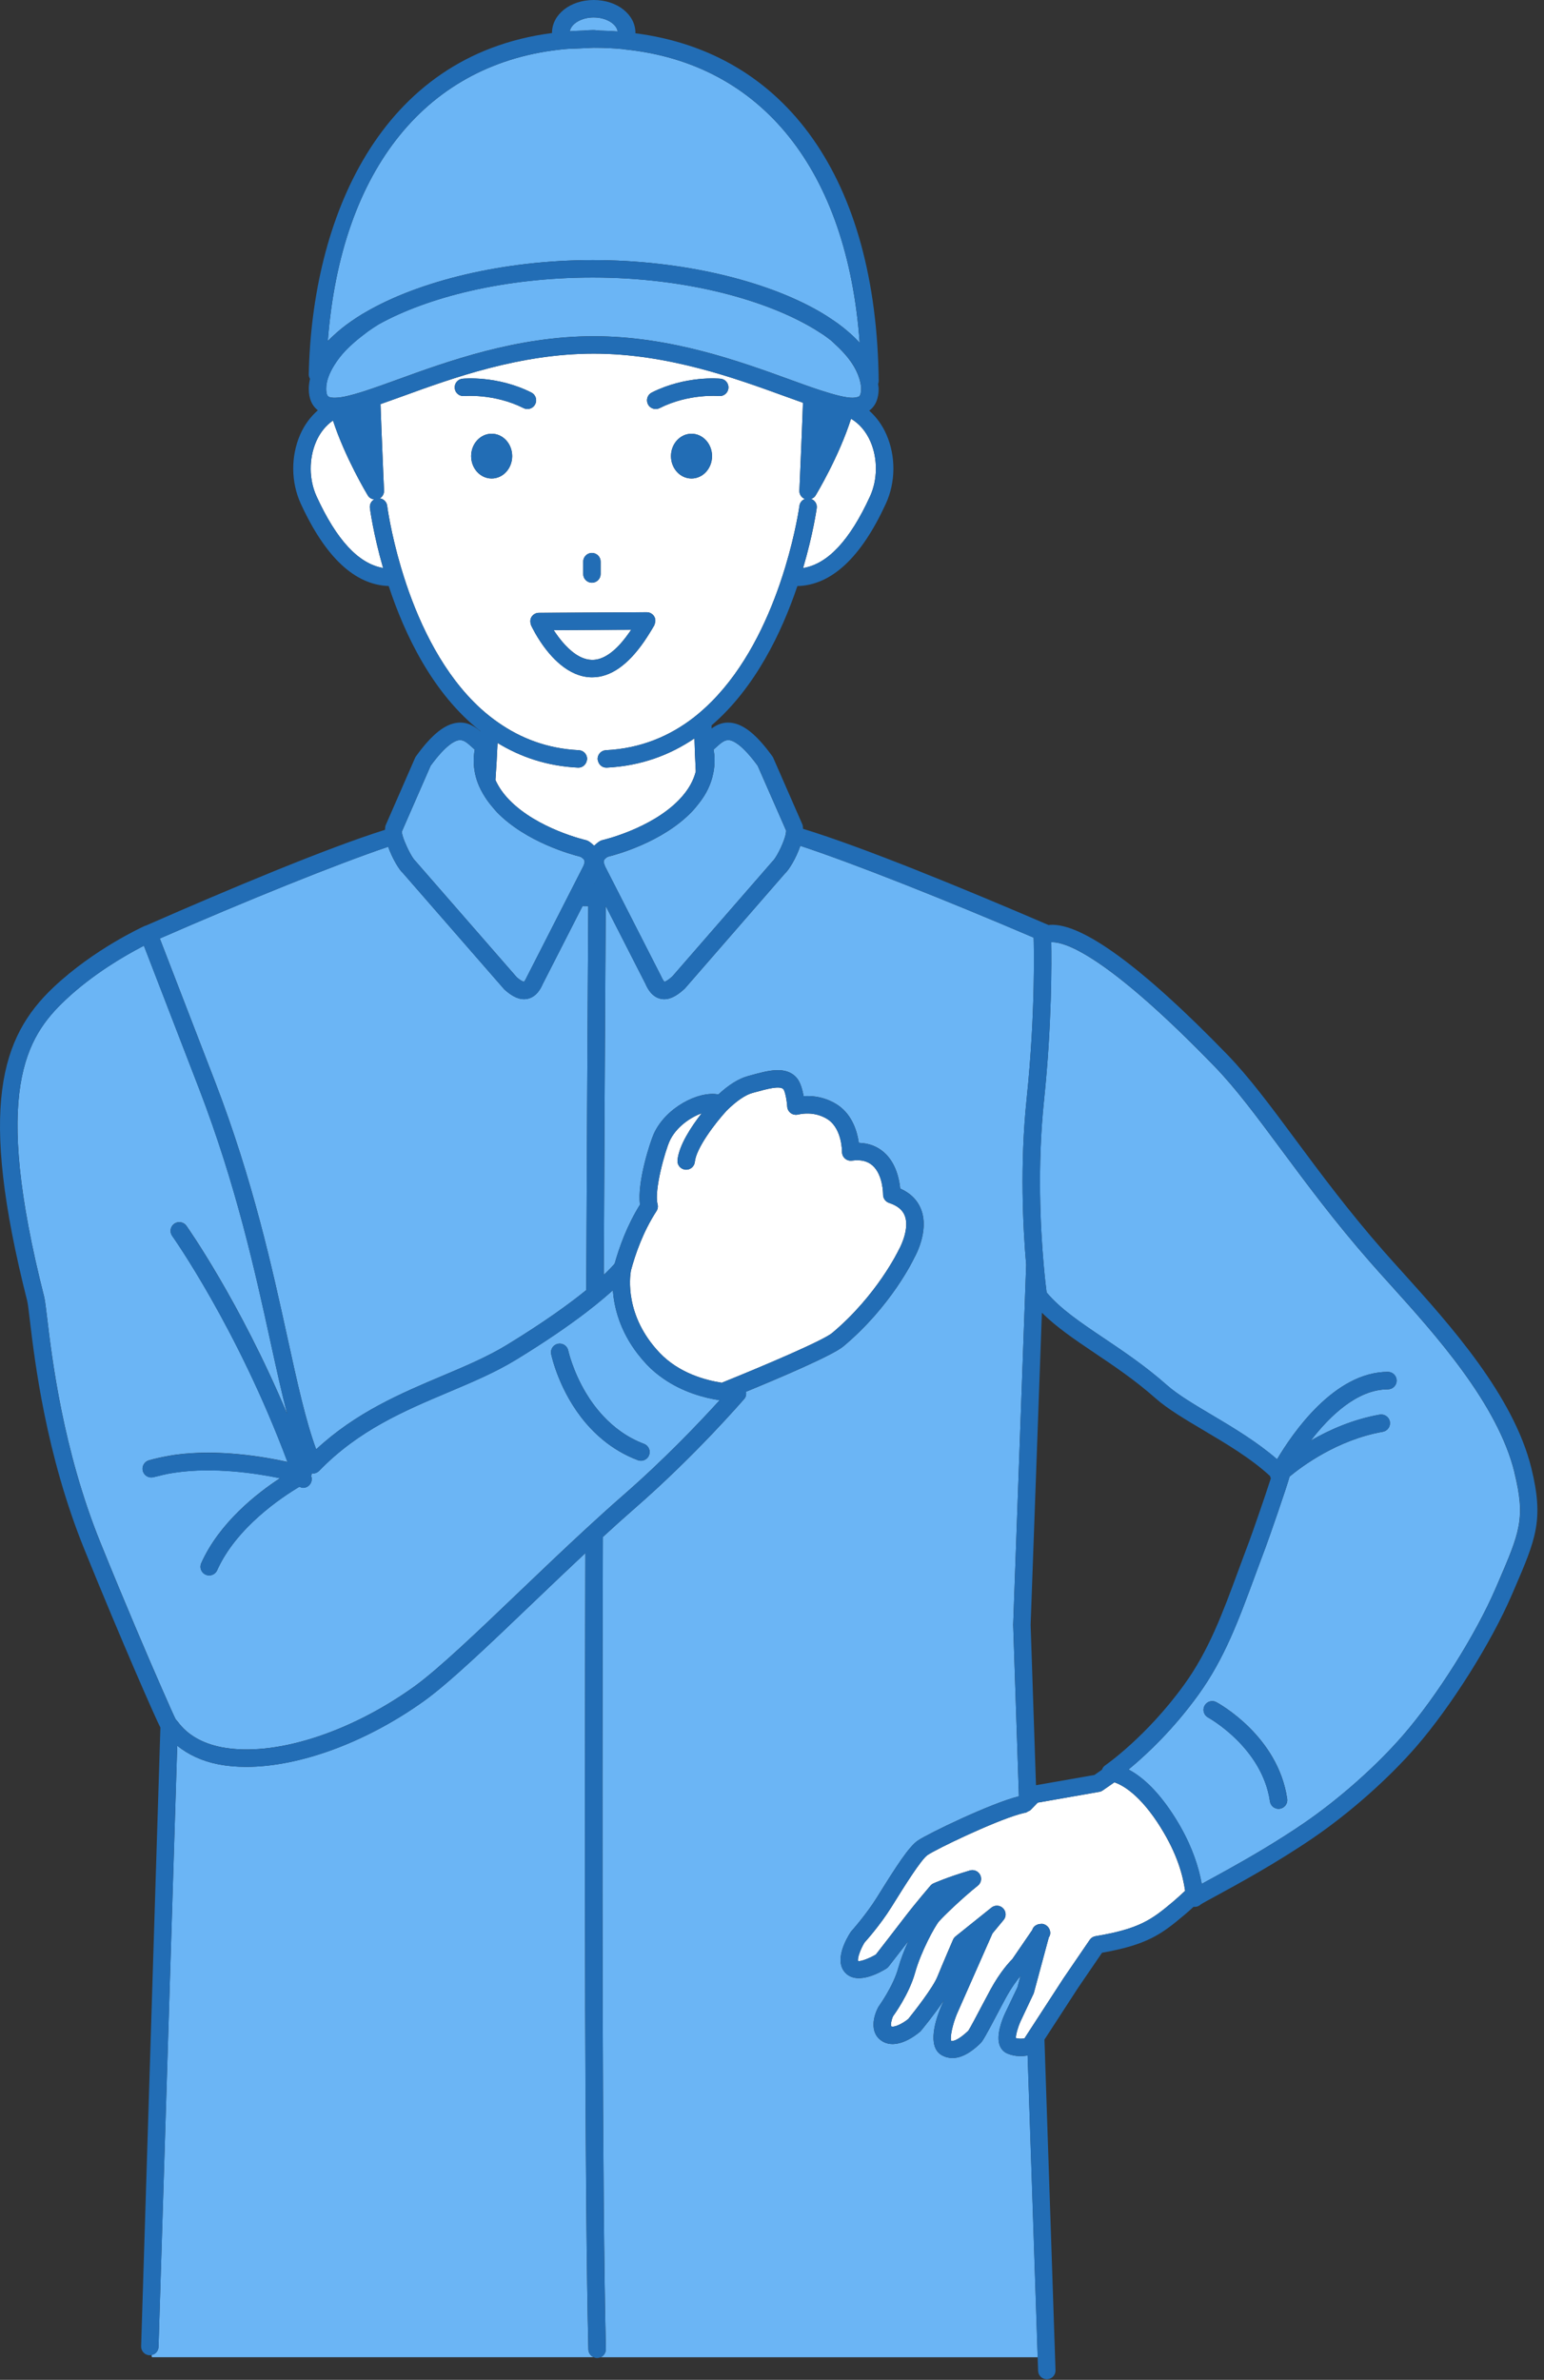
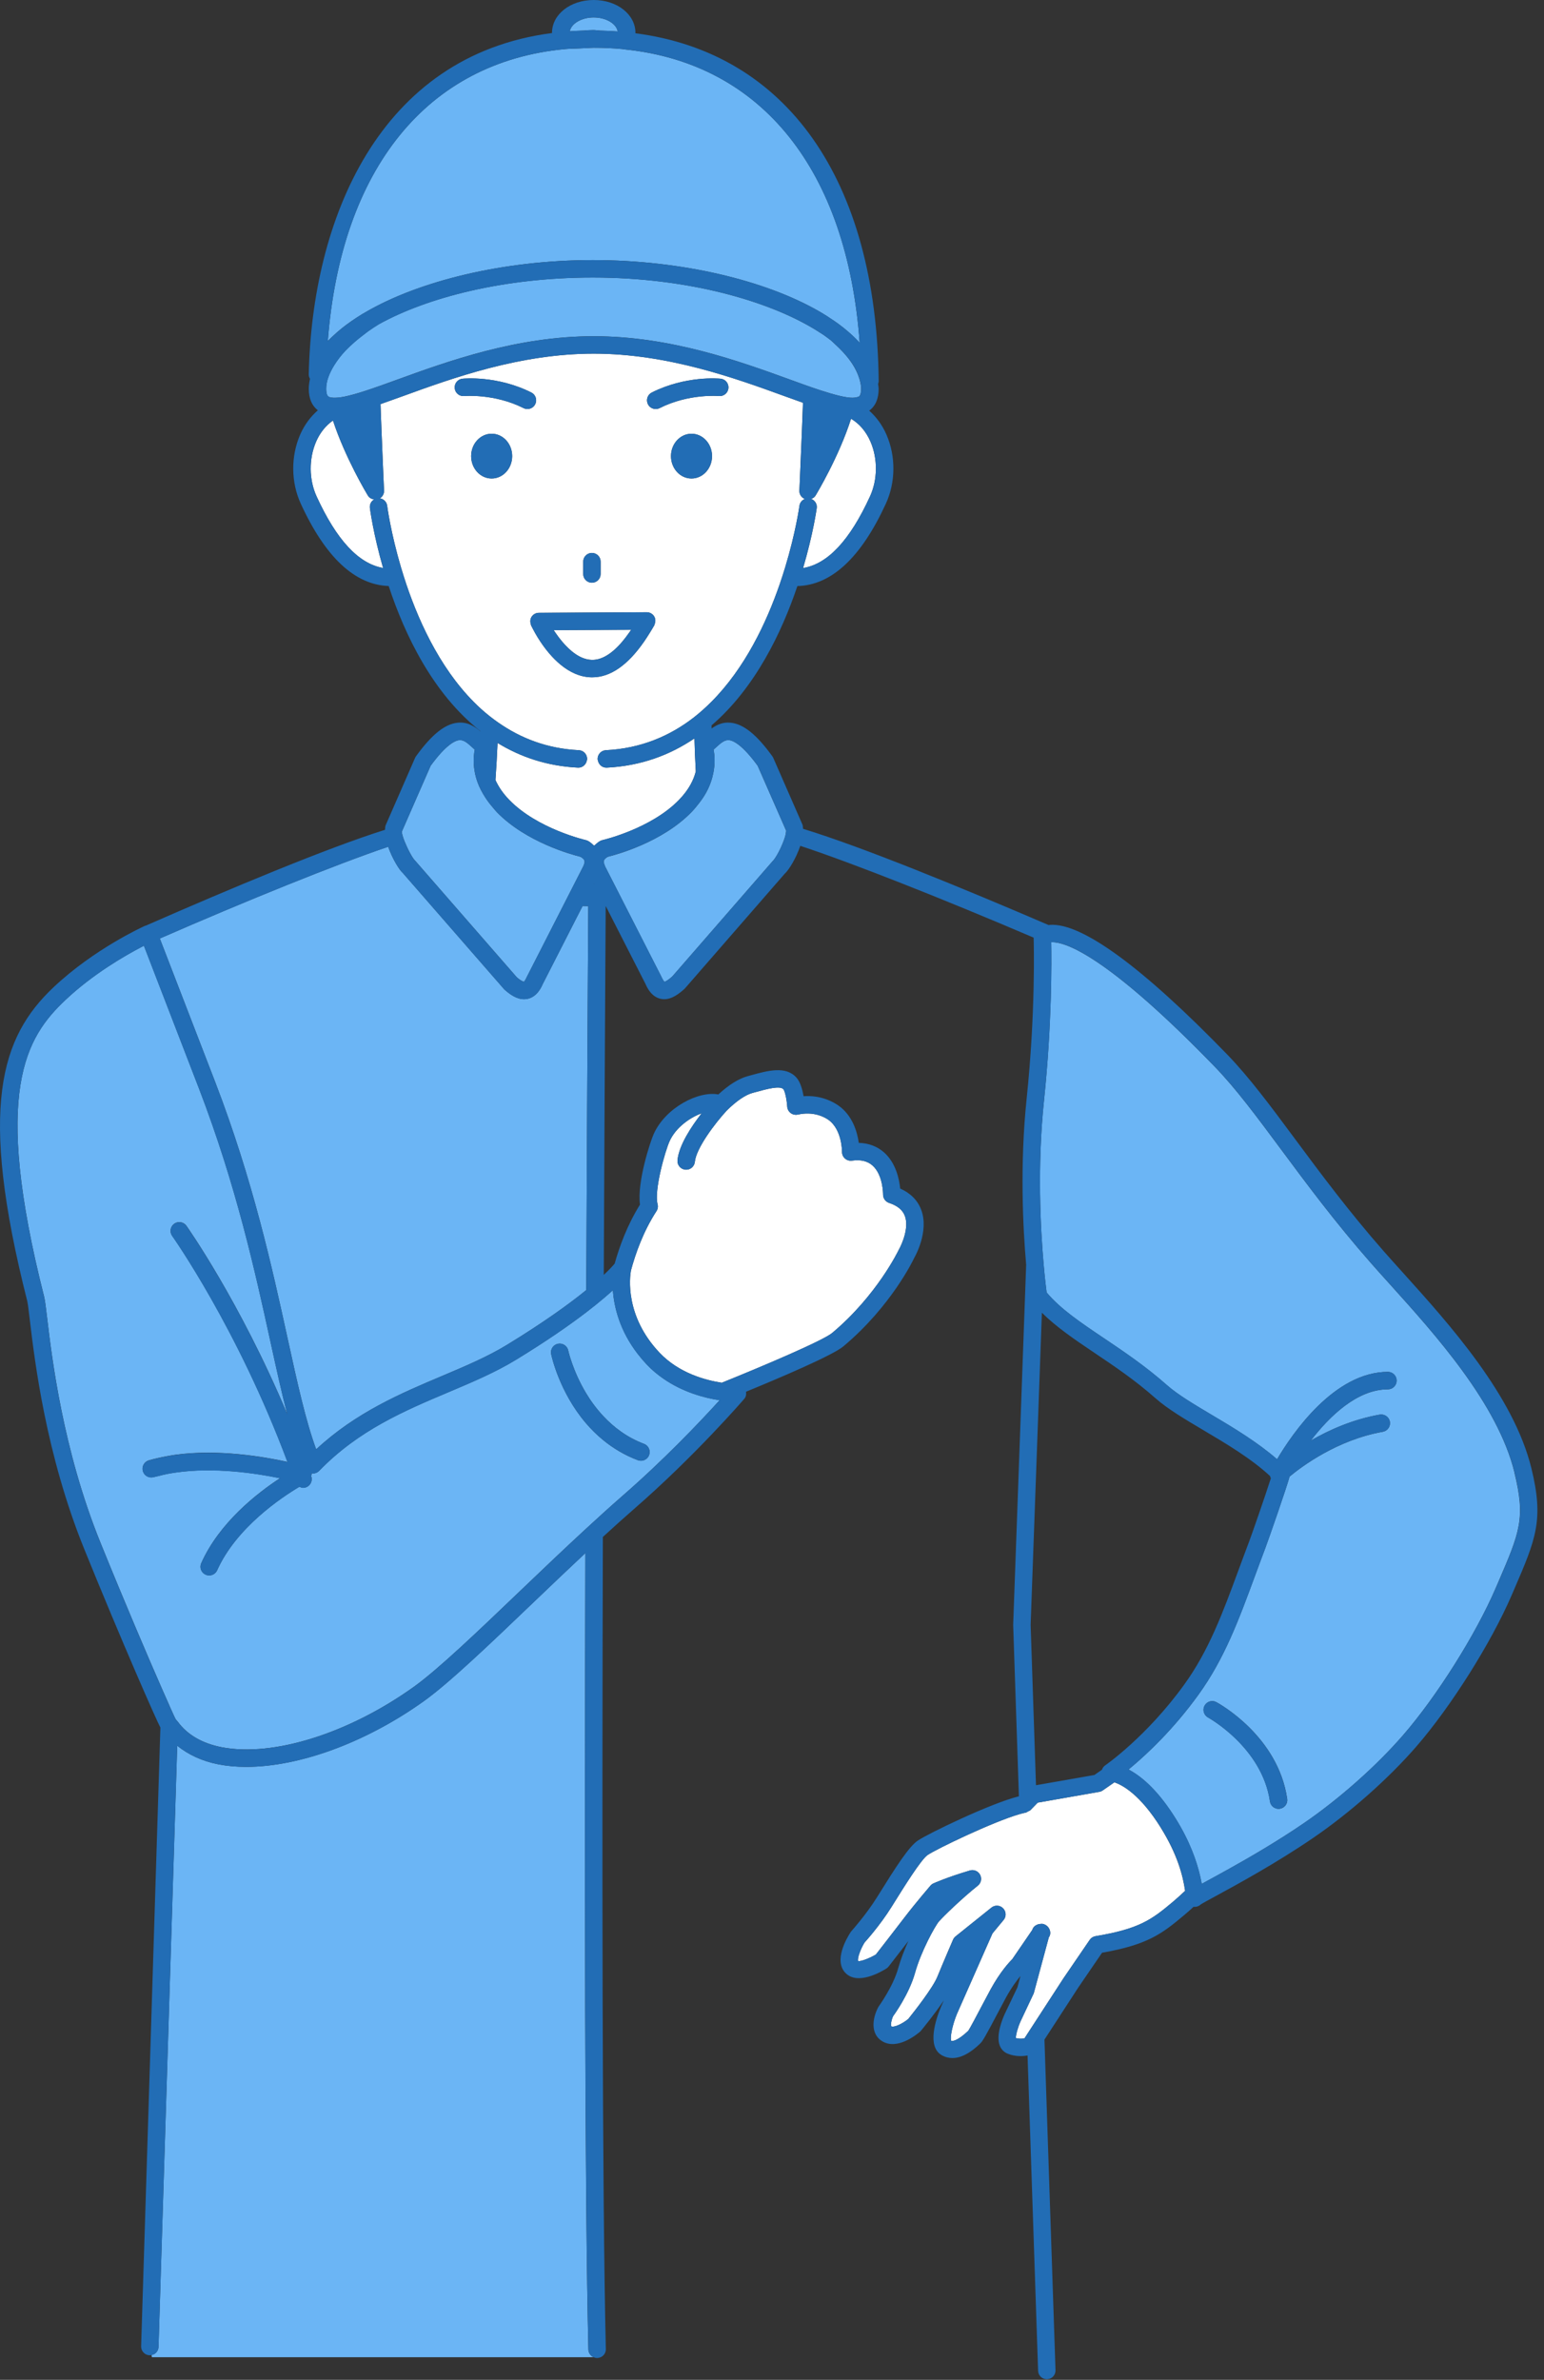
<svg xmlns="http://www.w3.org/2000/svg" fill="none" height="100%" overflow="visible" preserveAspectRatio="none" style="display: block;" viewBox="0 0 172 265" width="100%">
  <rect x="0" y="0" width="172" height="265" fill="#333333" stroke="none" />
  <g id="Vector">
    <path d="M77.51 85.903C77.439 84.625 77.393 83.4 77.361 82.223C74.648 84.061 71.428 85.289 67.593 85.478C67.578 85.478 67.56 85.478 67.544 85.478C67.081 85.478 66.703 85.144 66.611 84.697C66.601 84.648 66.577 84.605 66.575 84.555C66.548 84.02 66.961 83.564 67.497 83.537C71.418 83.343 74.654 81.941 77.318 79.868C77.645 79.614 77.958 79.346 78.268 79.073C78.604 78.776 78.931 78.467 79.248 78.148C82.983 74.405 85.377 69.351 86.863 65.042C86.969 64.735 87.069 64.431 87.166 64.132C87.272 63.805 87.374 63.482 87.47 63.167C88.642 59.299 89.047 56.404 89.059 56.316C89.106 55.963 89.347 55.691 89.654 55.56C89.281 55.405 89.032 55.041 89.051 54.628C89.053 54.572 89.19 51.537 89.318 48.329C89.339 47.781 89.361 47.231 89.382 46.687C89.4 46.209 89.418 45.743 89.433 45.289C89.439 45.14 89.443 44.993 89.449 44.847C88.799 44.618 88.127 44.375 87.391 44.109C81.899 42.112 74.378 39.381 66.139 39.381C57.9 39.381 50.379 42.114 44.886 44.109C43.982 44.438 43.166 44.729 42.391 44.999C42.391 45.003 42.391 45.007 42.391 45.011C42.404 45.432 42.42 45.864 42.438 46.309C42.455 46.8 42.475 47.297 42.494 47.799C42.627 51.195 42.78 54.569 42.782 54.63C42.798 54.989 42.612 55.311 42.316 55.492C42.731 55.55 43.08 55.883 43.132 56.324C43.142 56.41 43.526 59.309 44.669 63.177C44.763 63.492 44.861 63.815 44.965 64.142C45.06 64.443 45.158 64.747 45.262 65.056C46.818 69.668 49.402 75.139 53.58 78.931C53.891 79.213 54.214 79.483 54.543 79.745C54.854 79.994 55.177 80.228 55.506 80.459C57.994 82.2 60.953 83.362 64.483 83.537C65.019 83.564 65.43 84.018 65.405 84.555C65.403 84.607 65.379 84.652 65.368 84.703C65.274 85.146 64.898 85.478 64.436 85.478C64.42 85.478 64.403 85.478 64.387 85.478C60.918 85.306 57.962 84.282 55.428 82.732C55.373 84.049 55.296 85.43 55.194 86.859C55.502 87.548 55.98 88.295 56.739 89.078C59.875 92.304 65.209 93.537 65.262 93.549C65.36 93.573 65.456 93.61 65.544 93.663C65.806 93.817 65.992 93.998 66.186 94.176C66.38 93.998 66.566 93.817 66.826 93.663C66.912 93.612 67.01 93.573 67.108 93.549C67.161 93.537 72.495 92.304 75.631 89.078C76.762 87.916 77.281 86.819 77.508 85.905L77.51 85.903ZM77.032 53.283C75.77 53.283 74.746 52.168 74.746 50.792C74.746 49.416 75.77 48.3 77.032 48.3C78.295 48.3 79.319 49.416 79.319 50.792C79.319 52.168 78.295 53.283 77.032 53.283ZM72.608 43.707C76.385 41.807 80.117 42.149 80.276 42.171C80.808 42.222 81.196 42.697 81.145 43.23C81.094 43.762 80.618 44.15 80.084 44.103C80.049 44.093 76.739 43.803 73.481 45.444C73.341 45.514 73.192 45.547 73.045 45.547C72.689 45.547 72.348 45.352 72.176 45.013C71.935 44.535 72.129 43.95 72.606 43.709L72.608 43.707ZM64.968 62.541C64.968 62.004 65.403 61.57 65.939 61.57C66.476 61.57 66.91 62.004 66.91 62.541V63.917C66.91 64.453 66.476 64.888 65.939 64.888C65.403 64.888 64.968 64.453 64.968 63.917V62.541ZM51.716 44.103C51.17 44.148 50.708 43.762 50.655 43.23C50.602 42.697 50.992 42.222 51.524 42.171C51.681 42.149 55.416 41.809 59.192 43.707C59.671 43.948 59.863 44.533 59.622 45.011C59.452 45.352 59.109 45.545 58.755 45.545C58.608 45.545 58.46 45.512 58.319 45.442C55.065 43.805 51.753 44.097 51.716 44.101V44.103ZM52.483 50.79C52.483 49.413 53.507 48.298 54.77 48.298C56.032 48.298 57.056 49.413 57.056 50.79C57.056 52.166 56.032 53.282 54.77 53.282C53.507 53.282 52.483 52.166 52.483 50.79ZM60.208 71.459C59.969 71.101 59.769 70.77 59.611 70.488C59.337 70.004 59.178 69.664 59.153 69.611C59.139 69.582 59.147 69.548 59.135 69.517C59.041 69.241 59.059 68.936 59.217 68.685C59.395 68.407 59.701 68.239 60.032 68.237L72.039 68.172H72.045C72.387 68.172 72.704 68.354 72.88 68.648C73.039 68.916 73.037 69.233 72.92 69.515C72.906 69.546 72.912 69.584 72.894 69.615C72.722 69.924 72.546 70.202 72.372 70.486C72.162 70.829 71.951 71.151 71.739 71.457C69.923 74.074 67.991 75.419 65.972 75.419C65.91 75.419 65.849 75.419 65.787 75.415C63.25 75.313 61.316 73.121 60.208 71.459Z" fill="white" />
-     <path d="M66.169 98.396C66.179 98.392 66.193 98.392 66.203 98.39L66.187 98.361L66.169 98.396Z" fill="white" />
    <path d="M129.307 203.506C126.991 199.795 125.016 198.757 124.139 198.467L122.839 199.368C122.724 199.448 122.592 199.503 122.453 199.526L115.596 200.728L114.79 201.56C114.717 201.635 114.612 201.656 114.522 201.703C114.437 201.748 114.367 201.819 114.271 201.836C114.069 201.873 113.829 201.938 113.572 202.01C110.609 202.862 104.301 205.898 103.333 206.56C102.602 207.061 100.719 210.087 99.47 212.09L99.328 212.319C98.008 214.437 96.379 216.224 96.311 216.3C95.874 216.993 95.473 218.078 95.597 218.367C95.822 218.44 96.785 218.105 97.568 217.641C98.006 217.079 99.672 214.936 100.751 213.523C102.019 211.865 103.646 209.976 103.646 209.976C103.736 209.868 103.849 209.784 103.977 209.725C104.035 209.698 105.46 209.05 108.044 208.282C108.487 208.149 108.966 208.353 109.182 208.764C109.397 209.175 109.291 209.682 108.927 209.972C107.201 211.352 105.116 213.36 104.603 213.949C104.147 214.474 102.589 217.32 101.937 219.667C101.265 222.081 99.564 224.404 99.492 224.502C99.31 224.872 99.191 225.489 99.279 225.63C99.564 225.796 100.494 225.383 101.179 224.817C101.817 224.024 103.912 221.364 104.417 220.123C105.096 218.461 106.167 215.989 106.167 215.989C106.23 215.844 106.328 215.715 106.451 215.619L110.442 212.418C110.83 212.105 111.392 212.135 111.742 212.495C112.092 212.851 112.116 213.413 111.797 213.795L110.56 215.288L106.594 224.269C106.106 225.446 105.797 226.908 105.965 227.254C106.12 227.307 106.686 227.254 107.868 226.127C108.023 225.917 108.861 224.33 109.414 223.279C109.763 222.619 110.1 221.981 110.36 221.505C111.437 219.542 112.451 218.467 112.758 218.166L114.954 214.961L114.993 214.905C114.993 214.905 114.993 214.899 114.993 214.895C115.115 214.49 115.506 214.255 115.919 214.231C116.009 214.225 116.099 214.219 116.189 214.235C116.217 214.241 116.242 214.249 116.27 214.259L116.307 214.27C116.794 214.446 117.109 214.989 116.957 215.486C116.927 215.578 116.886 215.662 116.833 215.736L115.179 221.873L115.158 221.955L113.688 225.076C113.388 225.733 113.157 226.567 113.163 226.945C113.523 227.041 113.881 227.019 114.12 226.98L118.464 220.293L121.392 216.009C121.541 215.791 121.774 215.642 122.034 215.599C126.909 214.785 128.275 213.779 130.669 211.763C131.139 211.367 131.583 210.96 132.016 210.549C131.775 208.848 131.158 206.483 129.303 203.508L129.307 203.506Z" fill="white" />
    <path d="M41.675 55.613C41.395 55.572 41.135 55.433 40.982 55.183C40.851 54.967 38.453 50.98 37.092 46.826C36.309 47.372 35.656 48.165 35.215 49.177C34.393 51.076 34.412 53.415 35.27 55.281C37.499 60.137 39.942 62.77 42.675 63.246C41.579 59.436 41.217 56.651 41.205 56.565C41.156 56.169 41.354 55.805 41.675 55.613Z" fill="white" />
    <path d="M90.985 56.568C90.974 56.657 90.59 59.442 89.464 63.253C92.217 62.801 94.673 60.166 96.916 55.28C97.774 53.415 97.796 51.076 96.971 49.177C96.478 48.04 95.722 47.169 94.806 46.63C93.46 50.852 90.985 54.963 90.852 55.181C90.739 55.367 90.562 55.482 90.369 55.556C90.774 55.717 91.046 56.118 90.985 56.568Z" fill="white" />
    <path d="M69.311 71.459C69.56 71.167 69.808 70.84 70.057 70.488C70.143 70.367 70.229 70.253 70.315 70.124L61.681 70.169C61.747 70.273 61.824 70.38 61.896 70.486C62.117 70.809 62.364 71.138 62.634 71.457C63.521 72.506 64.648 73.426 65.868 73.473C66.98 73.534 68.142 72.831 69.311 71.459Z" fill="white" />
    <path d="M100.797 135.387C100.544 134.721 99.969 134.251 99.041 133.948C98.638 133.815 98.368 133.433 98.373 133.01C98.373 132.987 98.385 130.835 97.201 129.784C96.641 129.287 95.887 129.103 94.897 129.242C94.621 129.279 94.337 129.191 94.126 129.003C93.914 128.815 93.797 128.545 93.799 128.261C93.799 128.236 93.814 125.76 92.27 124.685C91.833 124.382 90.628 123.722 88.878 124.113C88.6 124.17 88.308 124.113 88.083 123.941C87.856 123.771 87.715 123.51 87.695 123.227C87.644 122.424 87.443 121.5 87.272 121.291C86.891 120.856 85.378 121.277 84.164 121.61L83.817 121.704C83.027 121.919 82.007 122.62 80.948 123.675C79.652 125.078 77.555 127.852 77.405 129.375C77.356 129.876 76.933 130.25 76.44 130.25C76.408 130.25 76.375 130.25 76.342 130.244C75.809 130.193 75.418 129.716 75.473 129.183C75.639 127.506 77.043 125.405 78.162 123.969C76.866 124.431 75.283 125.55 74.6 127.054C74.093 128.16 72.848 132.54 73.255 134.091C73.325 134.355 73.28 134.637 73.129 134.866C71.656 137.129 70.788 139.607 70.285 141.476C70.154 142.21 69.588 146.523 73.466 150.62C75.619 152.895 78.554 153.685 80.406 153.971C85 152.121 91.689 149.277 92.701 148.429C97.7 144.242 100.088 139.237 100.112 139.186C100.497 138.511 101.29 136.675 100.797 135.387Z" fill="white" />
    <path d="M65.544 261.616C65.138 244.69 65.117 207.474 65.207 172.94C63.246 174.774 61.257 176.673 59.303 178.542C54.535 183.103 50.032 187.409 47.216 189.424C40.738 194.053 33.327 196.743 27.429 196.743C26.339 196.743 25.303 196.651 24.331 196.463C22.504 196.109 20.979 195.382 19.74 194.39L17.657 261.321C17.644 261.785 17.319 262.164 16.872 262.233L16.921 262.48H66.129C65.792 262.333 65.552 262.004 65.542 261.614L65.544 261.616Z" fill="#6BB5F5" />
    <path d="M32.019 148.95C33.133 154.036 34.043 158.188 35.221 161.39C39.637 157.273 44.703 155.136 49.214 153.229C51.829 152.127 54.297 151.082 56.472 149.755C60.63 147.216 63.444 145.168 65.308 143.655C65.371 129.074 65.439 116.598 65.486 108.624C65.488 108.291 65.49 107.97 65.492 107.653C65.494 107.324 65.496 106.993 65.498 106.682C65.514 104.117 65.525 102.154 65.533 100.895C65.322 100.893 65.11 100.89 64.897 100.884L60.444 109.606C60.312 109.908 59.841 110.984 58.778 111.217C58.641 111.249 58.506 111.26 58.373 111.26C57.525 111.26 56.769 110.697 56.184 110.176L44.883 97.217C44.449 96.84 43.695 95.567 43.241 94.287C37.474 96.231 27.321 100.345 17.802 104.503L23.981 120.513C28.184 131.45 30.31 141.149 32.017 148.944L32.019 148.95Z" fill="#6BB5F5" />
-     <path d="M112.249 228.678C111.846 228.513 111.544 228.206 111.376 227.783C110.92 226.628 111.687 224.788 111.934 224.25L113.347 221.282L113.682 220.029C113.288 220.497 112.693 221.292 112.065 222.435C111.806 222.905 111.476 223.535 111.133 224.183C109.796 226.72 109.471 227.284 109.209 227.534C108.731 227.987 107.494 229.167 106.102 229.167C105.709 229.167 105.306 229.073 104.902 228.844C103.219 227.877 104.278 224.788 104.812 223.502L105.149 222.737C104.108 224.297 102.757 225.933 102.547 226.186C102.025 226.642 99.96 228.259 98.329 227.323C96.986 226.554 97.125 224.835 97.857 223.467C97.945 223.33 99.494 221.21 100.067 219.146C100.333 218.189 100.745 217.128 101.193 216.138C100.104 217.547 98.995 218.972 98.995 218.972C98.926 219.06 98.844 219.135 98.75 219.195C98.227 219.526 95.557 221.112 94.185 219.691C92.858 218.318 94.308 215.838 94.784 215.112C94.896 214.971 96.458 213.252 97.681 211.289L97.824 211.062C99.846 207.815 101.246 205.636 102.238 204.957C103.364 204.185 110.397 200.783 113.507 200.02L112.869 180.926L114.316 140.835C113.96 136.749 113.599 129.712 114.371 122.327C115.375 112.721 115.169 105.104 115.148 104.406C105.341 100.211 94.964 96.092 89.154 94.186C88.704 95.522 87.9 96.867 87.402 97.308L76.278 110.09C75.616 110.687 74.849 111.263 73.999 111.263C73.868 111.263 73.733 111.249 73.598 111.22C72.535 110.987 72.063 109.91 71.907 109.556L67.479 100.884C67.471 102.139 67.459 104.106 67.444 106.68C67.444 106.992 67.44 107.322 67.438 107.651C67.438 107.968 67.434 108.289 67.432 108.622C67.387 116.286 67.32 128.103 67.261 141.96C67.947 141.316 68.315 140.899 68.475 140.706C69.002 138.819 69.877 136.411 71.296 134.136C70.95 131.619 72.466 127.052 72.837 126.244C74.166 123.323 77.824 121.448 80.026 121.869C81.195 120.788 82.299 120.103 83.315 119.827L83.656 119.733C85.564 119.206 87.537 118.666 88.725 119.993C89.166 120.485 89.397 121.346 89.518 122.062C91.458 121.927 92.83 122.706 93.382 123.088C94.99 124.202 95.506 126.087 95.671 127.259C96.787 127.293 97.736 127.653 98.503 128.338C99.823 129.52 100.185 131.349 100.283 132.345C101.436 132.862 102.221 133.651 102.62 134.702C103.538 137.125 101.903 139.97 101.835 140.089C101.774 140.23 99.296 145.443 93.954 149.918C92.748 150.928 86.825 153.445 83.106 154.972C83.149 155.248 83.111 155.532 82.924 155.751C82.871 155.812 77.487 162.07 70.634 168.024C69.505 169.007 68.338 170.062 67.16 171.143C67.066 206.162 67.081 244.367 67.493 261.571C67.502 261.979 67.26 262.329 66.907 262.484H115.602L114.478 228.881C113.944 228.975 113.124 229.034 112.257 228.68L112.249 228.678Z" fill="#6BB5F5" />
    <path d="M52.605 83.22C52.028 82.688 51.646 82.378 51.169 82.412C50.718 82.457 49.706 82.889 47.972 85.269L44.764 92.6C44.76 92.639 44.773 92.706 44.781 92.763C44.813 92.982 44.918 93.317 45.075 93.708C45.416 94.554 45.952 95.582 46.261 95.858L57.395 108.624L57.562 108.816C58.088 109.272 58.333 109.317 58.374 109.321C58.374 109.309 58.507 109.2 58.691 108.779L58.77 108.626L64.975 96.468C65.22 95.903 65.192 95.73 64.677 95.407C63.693 95.165 58.607 93.787 55.346 90.431C55.191 90.273 55.078 90.116 54.941 89.96C54.6 89.568 54.306 89.183 54.062 88.803C53.69 88.227 53.404 87.669 53.21 87.139C52.641 85.577 52.729 84.254 52.887 83.476C52.791 83.394 52.699 83.308 52.607 83.222L52.605 83.22Z" fill="#6BB5F5" />
    <path d="M78.628 88.319C78.401 88.724 78.107 89.141 77.775 89.562C77.548 89.85 77.313 90.138 77.031 90.429C73.77 93.784 68.686 95.162 67.699 95.405C67.185 95.728 67.159 95.904 67.427 96.517L68.639 98.889L73.607 108.624L73.658 108.726C73.871 109.209 74.01 109.317 74.03 109.331C74.028 109.319 74.275 109.284 74.897 108.728L74.987 108.624L86.024 95.945C86.399 95.607 86.971 94.513 87.306 93.616C87.449 93.23 87.541 92.896 87.56 92.661C87.564 92.6 87.576 92.529 87.57 92.484L84.403 85.269C82.668 82.891 81.656 82.456 81.206 82.411C80.736 82.38 80.349 82.685 79.767 83.22C79.675 83.306 79.583 83.392 79.487 83.476C79.609 84.071 79.681 84.989 79.46 86.084C79.321 86.771 79.076 87.52 78.628 88.319Z" fill="#6BB5F5" />
    <path d="M168.708 163.952C166.827 156.295 159.886 148.604 154.818 142.988C154.054 142.142 153.342 141.353 152.702 140.623C148.714 136.083 145.535 131.799 142.73 128.019C140.019 124.366 137.678 121.208 135.309 118.765C123.889 106.985 119.197 105.126 117.553 104.938C117.369 104.916 117.214 104.91 117.101 104.92C117.142 107.032 117.189 114.024 116.3 122.53C115.537 129.843 115.907 136.81 116.257 140.783C116.394 142.336 116.527 143.446 116.59 143.919C118.125 145.755 120.38 147.271 122.975 149.015C125.15 150.477 127.615 152.133 129.999 154.243C131.212 155.316 133.101 156.434 135.1 157.62C137.486 159.031 140.111 160.623 142.264 162.496C143.975 159.601 148.648 152.763 154.612 152.763C155.149 152.763 155.583 153.2 155.583 153.734C155.583 154.269 155.149 154.705 154.612 154.705C151.179 154.705 148.096 157.71 146.019 160.415C148.039 159.241 150.676 158.058 153.702 157.52C154.227 157.438 154.734 157.778 154.828 158.305C154.922 158.832 154.569 159.337 154.043 159.431C148.957 160.335 145.015 163.291 143.65 164.424C143.65 164.424 143.65 164.426 143.65 164.428C143.388 165.479 141.297 171.479 140.943 172.409C140.546 173.454 140.172 174.47 139.808 175.459C137.979 180.417 136.4 184.702 133.503 188.711C132.095 190.661 130.664 192.307 129.357 193.663C129.049 193.982 128.75 194.282 128.458 194.568C127.395 195.609 126.446 196.441 125.718 197.034C125.804 197.079 125.896 197.136 125.986 197.189C127.311 197.95 129.065 199.46 130.952 202.482C132.549 205.04 133.303 207.248 133.679 208.861C133.755 209.188 133.822 209.5 133.869 209.774C134.043 209.68 134.245 209.57 134.456 209.453C134.489 209.433 134.515 209.421 134.548 209.402C135.186 209.055 135.985 208.621 136.877 208.121C139.223 206.816 142.278 205.042 145.205 203.044C149.163 200.336 153.313 196.662 156.304 193.213C160.056 188.889 164.392 182.01 166.61 176.86L166.876 176.244C169.307 170.602 169.961 169.085 168.702 163.958L168.708 163.952ZM142.572 201.407C142.525 201.413 142.476 201.417 142.431 201.417C141.955 201.417 141.54 201.069 141.472 200.585C140.595 194.572 134.64 191.281 134.579 191.248C134.11 190.991 133.931 190.402 134.188 189.932C134.442 189.463 135.03 189.281 135.501 189.539C135.781 189.688 142.372 193.309 143.392 200.305C143.47 200.836 143.102 201.329 142.572 201.407Z" fill="#6BB5F5" />
    <path d="M66.064 3.35C66.336 3.35 66.569 3.389 66.825 3.41C67.497 3.422 68.156 3.457 68.808 3.504C68.675 2.645 67.516 1.944 66.136 1.944C64.77 1.944 63.627 2.635 63.474 3.483C63.987 3.446 64.51 3.424 65.038 3.408C65.363 3.377 65.704 3.352 66.062 3.352L66.064 3.35Z" fill="#6BB5F5" />
    <path d="M37.406 44.287C37.691 44.277 38.014 44.238 38.396 44.16C38.979 44.038 39.66 43.85 40.4 43.615C40.479 43.59 40.553 43.568 40.631 43.543C40.868 43.467 41.115 43.382 41.362 43.298C41.677 43.191 41.998 43.081 42.323 42.965C42.949 42.744 43.583 42.515 44.219 42.284C49.847 40.241 57.554 37.439 66.136 37.439C74.717 37.439 82.422 40.241 88.05 42.284C88.537 42.46 89.023 42.637 89.506 42.811C89.829 42.926 90.152 43.04 90.467 43.149C90.681 43.224 90.884 43.288 91.092 43.359C91.205 43.396 91.319 43.435 91.43 43.472C92.166 43.713 92.846 43.913 93.451 44.06C93.807 44.146 94.136 44.212 94.427 44.252C94.846 44.308 95.177 44.302 95.424 44.236C95.516 44.212 95.621 44.197 95.684 44.152C95.888 44.009 95.929 43.602 95.929 43.285C95.929 42.832 95.808 42.359 95.633 41.877C95.396 41.221 95.015 40.548 94.476 39.863C94.085 39.366 93.609 38.868 93.069 38.371C92.903 38.217 92.752 38.062 92.57 37.907C92.521 37.87 92.474 37.833 92.423 37.794C92.188 37.616 91.953 37.437 91.697 37.263C91.55 37.163 91.385 37.066 91.233 36.968C91.113 36.891 90.996 36.813 90.873 36.739C85.54 33.456 76.483 30.901 66.034 30.901C56.1 30.901 47.571 33.131 42.196 36.106C41.794 36.359 41.399 36.611 41.037 36.87C40.868 36.989 40.721 37.112 40.561 37.234C40.467 37.304 40.373 37.377 40.281 37.447C40.019 37.653 39.762 37.856 39.525 38.064C39.159 38.383 38.809 38.704 38.504 39.025C37.979 39.575 37.572 40.121 37.233 40.663C36.666 41.572 36.333 42.46 36.333 43.286C36.333 43.604 36.374 44.011 36.577 44.154C36.748 44.271 37.043 44.298 37.4 44.287H37.406Z" fill="#6BB5F5" />
    <path d="M39.18 35.739C39.537 35.492 39.905 35.249 40.292 35.012C40.414 34.938 40.541 34.868 40.664 34.795C46.635 31.295 56.058 28.962 66.043 28.962C75.968 28.962 85.24 31.231 91.193 34.637C91.808 34.989 92.377 35.355 92.92 35.729C93.076 35.837 93.233 35.944 93.382 36.054C93.806 36.365 94.206 36.684 94.576 37.011C95.008 37.391 95.415 37.778 95.768 38.174C94.374 18.951 84.865 7.079 69.651 5.509C69.526 5.497 69.41 5.47 69.285 5.458C68.259 5.364 67.208 5.317 66.129 5.317C65.904 5.317 65.693 5.343 65.47 5.347C65.374 5.347 65.282 5.356 65.186 5.36C64.929 5.366 64.675 5.382 64.42 5.395C63.927 5.419 63.424 5.421 62.943 5.466C47.637 6.893 37.994 18.746 36.516 37.972C36.677 37.8 36.867 37.633 37.043 37.463C37.665 36.866 38.378 36.291 39.178 35.737L39.18 35.739Z" fill="#6BB5F5" />
    <path d="M18.908 190.011C19.262 190.802 19.489 191.295 19.548 191.403C19.626 191.526 19.738 191.624 19.824 191.742C20.877 193.161 22.504 194.13 24.702 194.557C30.43 195.657 38.825 193.032 46.086 187.842C48.789 185.91 53.244 181.649 57.96 177.137C60.364 174.837 62.813 172.505 65.213 170.29C65.866 169.685 66.516 169.092 67.16 168.51C67.898 167.845 68.636 167.181 69.355 166.557C73.947 162.563 77.848 158.456 79.898 156.211C79.984 156.117 80.088 156.006 80.166 155.918C78.508 155.669 76.094 155.039 73.894 153.51C73.256 153.067 72.633 152.559 72.056 151.948C71.686 151.556 71.353 151.163 71.05 150.769C69.03 148.156 68.409 145.545 68.274 143.668C68.114 143.814 67.927 143.977 67.743 144.139C67.589 144.276 67.421 144.419 67.246 144.566C66.696 145.034 66.052 145.553 65.299 146.13C63.423 147.563 60.898 149.325 57.484 151.409C55.186 152.811 52.653 153.882 49.969 155.015C45.035 157.098 39.933 159.255 35.556 163.777C35.331 164.01 34.996 164.11 34.687 164.059C34.691 164.082 34.711 164.098 34.713 164.121C34.721 164.204 34.677 164.276 34.664 164.356C34.666 164.364 34.67 164.372 34.672 164.38C34.848 164.887 34.584 165.441 34.077 165.617C33.971 165.656 33.861 165.672 33.755 165.672C33.612 165.672 33.487 165.605 33.36 165.547C31.375 166.727 26.325 170.084 24.191 174.849C24.029 175.211 23.676 175.424 23.304 175.424C23.173 175.424 23.038 175.397 22.909 175.34C22.419 175.121 22.2 174.547 22.419 174.058C24.44 169.542 28.639 166.269 31.193 164.601C28.5 164.041 23.854 163.35 19.61 163.961C19.286 164.008 18.965 164.057 18.645 164.12C18.319 164.184 18 164.264 17.682 164.347C17.5 164.394 17.308 164.423 17.13 164.476C16.616 164.623 16.075 164.337 15.921 163.824C15.766 163.309 16.058 162.769 16.573 162.614C16.915 162.51 17.267 162.43 17.618 162.348C17.937 162.274 18.258 162.209 18.583 162.15C18.904 162.092 19.223 162.033 19.548 161.988C24.295 161.348 29.316 162.187 32.021 162.784C26.458 147.892 19.258 137.727 19.184 137.621C18.871 137.182 18.972 136.577 19.409 136.266C19.847 135.955 20.452 136.057 20.764 136.489C20.832 136.587 26.706 144.881 31.996 157.456C31.373 155.072 30.784 152.38 30.122 149.364C28.429 141.632 26.323 132.011 22.171 121.213L16.032 105.306C15.956 105.346 15.854 105.4 15.768 105.445C13.955 106.389 10.373 108.438 7.294 111.343C2.901 115.485 -0.902 121.448 4.912 144.372C5.017 144.791 5.107 145.551 5.258 146.807C5.781 151.186 7.002 161.444 11.187 171.767C13.969 178.628 16.473 184.466 18.003 187.956C18.366 188.78 18.667 189.461 18.91 190.005L18.908 190.011ZM62.153 149.634C62.675 149.528 63.192 149.861 63.3 150.388C63.308 150.429 63.801 152.647 65.263 155.093C65.778 155.957 66.416 156.84 67.195 157.675C68.366 158.93 69.85 160.064 71.743 160.778C72.244 160.968 72.498 161.528 72.308 162.029C72.162 162.418 71.792 162.657 71.4 162.657C71.287 162.657 71.169 162.638 71.058 162.595C69.552 162.027 68.276 161.244 67.188 160.353C66.457 159.758 65.817 159.112 65.252 158.449C62.313 154.996 61.448 151.024 61.399 150.779C61.292 150.255 61.628 149.744 62.153 149.634Z" fill="#6BB5F5" />
    <path d="M170.594 163.49C168.595 155.357 161.464 147.457 156.259 141.686C155.503 140.848 154.795 140.065 154.16 139.343C150.226 134.862 147.072 130.612 144.291 126.862C141.538 123.15 139.162 119.95 136.703 117.413C127.317 107.731 120.515 102.732 116.954 102.986C116.903 102.99 116.87 103.006 116.821 103.01C107.157 98.856 96.066 94.305 89.463 92.292C89.449 92.128 89.439 91.959 89.392 91.819L86.141 84.392C86.114 84.329 86.079 84.27 86.039 84.214C84.301 81.808 82.827 80.62 81.4 80.477C80.515 80.381 79.83 80.718 79.274 81.119C79.272 81.003 79.27 80.886 79.268 80.77C84.156 76.575 87.11 70.353 88.827 65.261C92.611 65.165 95.919 62.104 98.681 56.09C99.779 53.702 99.805 50.828 98.753 48.403C98.285 47.325 97.62 46.43 96.827 45.725C97.524 45.224 97.88 44.406 97.88 43.286C97.88 43.114 97.833 42.938 97.818 42.764C97.861 42.652 97.886 42.533 97.884 42.411C97.645 19.972 87.601 5.871 70.779 3.704C70.779 3.688 70.787 3.676 70.787 3.661C70.787 1.607 68.747 0 66.139 0C63.532 0 61.492 1.607 61.492 3.661C61.492 3.666 61.496 3.672 61.496 3.678C42.166 6.19 34.761 24.484 34.395 41.691C34.391 41.869 34.449 42.031 34.532 42.178C34.457 42.55 34.398 42.92 34.398 43.286C34.398 44.38 34.743 45.183 35.411 45.686C34.596 46.399 33.913 47.303 33.435 48.403C32.384 50.828 32.412 53.702 33.508 56.09C36.254 62.072 39.541 65.126 43.299 65.255C45.065 70.613 48.189 77.225 53.517 81.407C53.517 81.414 53.517 81.422 53.517 81.43C52.909 80.909 52.089 80.359 50.979 80.477C49.551 80.62 48.08 81.808 46.341 84.214C46.3 84.268 46.267 84.329 46.239 84.392L42.957 91.905C42.908 92.051 42.896 92.226 42.888 92.402C36.374 94.451 25.631 98.956 16.303 103.045C16.296 103.047 16.294 103.056 16.286 103.06C16.245 103.072 16.202 103.07 16.163 103.088C15.933 103.19 10.505 105.652 5.964 109.933C0.091 115.473 -2.449 123.246 3.03 144.855C3.106 145.149 3.204 145.984 3.329 147.042C3.86 151.499 5.103 161.936 9.39 172.503C13.61 182.911 17.474 191.665 17.867 192.364L15.722 261.262C15.704 261.798 16.127 262.246 16.662 262.264C16.74 262.27 16.806 262.246 16.877 262.236C17.323 262.166 17.648 261.786 17.662 261.324L19.745 194.393C20.984 195.384 22.509 196.112 24.335 196.466C25.306 196.654 26.343 196.748 27.434 196.746C33.332 196.746 40.743 194.057 47.22 189.427C50.035 187.415 54.539 183.107 59.308 178.546C61.261 176.676 63.25 174.777 65.212 172.943C65.121 207.477 65.145 244.693 65.548 261.62C65.558 262.009 65.799 262.338 66.135 262.485C66.255 262.536 66.382 262.567 66.519 262.567H66.543C66.672 262.563 66.793 262.534 66.905 262.485C67.257 262.332 67.5 261.98 67.49 261.573C67.079 244.366 67.063 206.162 67.157 171.144C68.336 170.064 69.502 169.009 70.632 168.026C77.485 162.071 82.866 155.815 82.921 155.752C83.109 155.533 83.146 155.249 83.103 154.973C86.822 153.446 92.746 150.929 93.952 149.919C99.294 145.446 101.772 140.233 101.832 140.09C101.903 139.971 103.537 137.127 102.617 134.703C102.218 133.652 101.435 132.863 100.28 132.347C100.182 131.35 99.82 129.522 98.501 128.34C97.733 127.654 96.784 127.294 95.668 127.261C95.504 126.088 94.987 124.203 93.38 123.09C92.83 122.708 91.456 121.927 89.516 122.064C89.394 121.349 89.163 120.486 88.723 119.995C87.535 118.668 85.56 119.21 83.653 119.734L83.312 119.828C82.297 120.104 81.193 120.789 80.024 121.87C77.822 121.449 74.163 123.324 72.834 126.245C72.464 127.053 70.947 131.62 71.293 134.138C69.874 136.414 68.999 138.82 68.473 140.707C68.312 140.899 67.944 141.318 67.259 141.962C67.32 128.105 67.384 116.287 67.429 108.624C67.431 108.291 67.433 107.97 67.435 107.653C67.437 107.324 67.439 106.993 67.441 106.682C67.457 104.108 67.469 102.14 67.476 100.886L71.904 109.557C72.061 109.912 72.531 110.986 73.596 111.221C73.731 111.253 73.866 111.264 73.997 111.264C74.846 111.264 75.614 110.689 76.275 110.092L87.4 97.309C87.897 96.869 88.701 95.524 89.152 94.187C94.962 96.094 105.338 100.212 115.145 104.407C115.167 105.106 115.371 112.723 114.368 122.328C113.595 129.714 113.957 136.751 114.313 140.836L112.867 180.928L113.505 200.021C110.395 200.785 103.361 204.187 102.236 204.958C101.243 205.637 99.844 207.816 97.822 211.064L97.679 211.291C96.455 213.254 94.891 214.973 94.781 215.114C94.306 215.84 92.855 218.32 94.183 219.692C95.555 221.113 98.225 219.528 98.747 219.197C98.841 219.136 98.924 219.062 98.992 218.974C98.992 218.974 100.102 217.547 101.19 216.139C100.742 217.13 100.333 218.191 100.065 219.148C99.491 221.211 97.945 223.331 97.855 223.468C97.123 224.835 96.984 226.555 98.327 227.324C99.957 228.26 102.024 226.643 102.545 226.187C102.754 225.935 104.103 224.298 105.146 222.738L104.81 223.503C104.275 224.788 103.216 227.876 104.9 228.845C105.303 229.074 105.706 229.17 106.1 229.168C107.492 229.168 108.731 227.988 109.206 227.536C109.471 227.285 109.794 226.722 111.131 224.185C111.473 223.537 111.804 222.908 112.062 222.437C112.691 221.293 113.286 220.501 113.679 220.031L113.345 221.284L111.931 224.251C111.685 224.788 110.917 226.63 111.373 227.784C111.54 228.207 111.843 228.515 112.246 228.679C113.114 229.033 113.934 228.975 114.468 228.881L115.643 263.994C115.66 264.521 116.091 264.932 116.612 264.932H116.645C117.181 264.912 117.6 264.464 117.582 263.928L116.351 227.115L120.082 221.37L122.766 217.441C127.807 216.554 129.394 215.376 131.923 213.246C132.283 212.943 132.63 212.635 132.968 212.324C132.974 212.324 132.978 212.328 132.984 212.328C133.021 212.332 133.058 212.334 133.096 212.334C133.354 212.334 133.599 212.228 133.779 212.052C133.998 211.909 134.718 211.518 135.48 211.105C137.823 209.832 142.182 207.46 146.305 204.641C150.392 201.846 154.681 198.048 157.776 194.482C161.644 190.024 166.111 182.934 168.399 177.624L168.665 177.009C171.099 171.363 172.009 169.251 170.594 163.49ZM166.616 176.856C164.398 182.008 160.062 188.887 156.31 193.209C153.317 196.66 149.169 200.334 145.211 203.04C142.284 205.04 139.229 206.812 136.883 208.117C135.991 208.615 135.19 209.051 134.554 209.398C134.519 209.417 134.495 209.429 134.462 209.449C134.249 209.564 134.047 209.674 133.875 209.77C133.826 209.494 133.761 209.184 133.685 208.857C133.309 207.242 132.555 205.036 130.958 202.478C129.071 199.457 127.315 197.946 125.992 197.185C125.902 197.134 125.81 197.075 125.724 197.03C126.45 196.437 127.399 195.605 128.464 194.564C128.756 194.278 129.053 193.978 129.363 193.659C130.67 192.305 132.099 190.657 133.509 188.707C136.404 184.698 137.986 180.415 139.814 175.455C140.178 174.466 140.552 173.452 140.949 172.405C141.303 171.473 143.394 165.475 143.656 164.424C143.656 164.424 143.656 164.422 143.656 164.42C145.021 163.287 148.963 160.331 154.049 159.427C154.577 159.333 154.928 158.828 154.834 158.301C154.74 157.775 154.233 157.434 153.708 157.516C150.682 158.052 148.045 159.237 146.025 160.411C148.102 157.706 151.183 154.701 154.618 154.701C155.155 154.701 155.589 154.267 155.589 153.73C155.589 153.194 155.155 152.759 154.618 152.759C148.654 152.759 143.981 159.597 142.27 162.492C140.117 160.621 137.494 159.027 135.106 157.616C133.107 156.432 131.216 155.312 130.005 154.239C127.621 152.129 125.156 150.473 122.981 149.011C120.386 147.267 118.131 145.753 116.596 143.915C116.533 143.442 116.4 142.332 116.263 140.779C115.913 136.806 115.541 129.839 116.306 122.526C117.195 114.02 117.148 107.028 117.107 104.916C117.218 104.906 117.375 104.912 117.559 104.934C119.203 105.122 123.895 106.981 135.315 118.762C137.684 121.204 140.025 124.36 142.736 128.015C145.541 131.797 148.72 136.08 152.708 140.619C153.348 141.349 154.061 142.138 154.824 142.984C159.892 148.6 166.833 156.291 168.714 163.948C169.975 169.075 169.321 170.594 166.888 176.234L166.622 176.85L166.616 176.856ZM121.398 216.006L118.469 220.291L114.126 226.978C113.885 227.019 113.527 227.039 113.168 226.943C113.164 226.565 113.393 225.731 113.693 225.073L115.163 221.953L115.185 221.871L116.839 215.734C116.891 215.66 116.935 215.576 116.962 215.484C117.115 214.986 116.799 214.444 116.314 214.268L116.275 214.256C116.247 214.246 116.222 214.239 116.195 214.233C116.105 214.215 116.015 214.223 115.924 214.229C115.511 214.252 115.12 214.487 114.999 214.892C114.999 214.896 114.999 214.898 114.999 214.902L114.959 214.959L112.763 218.163C112.456 218.465 111.442 219.539 110.365 221.503C110.105 221.979 109.766 222.617 109.42 223.276C108.866 224.328 108.03 225.915 107.873 226.125C106.691 227.25 106.125 227.307 105.971 227.252C105.804 226.904 106.113 225.441 106.599 224.267L110.565 215.286L111.802 213.792C112.121 213.411 112.096 212.849 111.747 212.492C111.399 212.132 110.835 212.103 110.447 212.416L106.456 215.617C106.333 215.715 106.235 215.842 106.172 215.987C106.172 215.987 105.101 218.461 104.422 220.121C103.917 221.364 101.821 224.022 101.185 224.815C100.499 225.381 99.568 225.794 99.284 225.627C99.198 225.486 99.315 224.87 99.497 224.5C99.57 224.402 101.271 222.08 101.942 219.665C102.594 217.318 104.152 214.472 104.608 213.947C105.121 213.358 107.206 211.349 108.932 209.969C109.296 209.68 109.402 209.173 109.187 208.762C108.973 208.35 108.494 208.147 108.049 208.28C105.466 209.049 104.041 209.697 103.982 209.723C103.855 209.781 103.741 209.866 103.651 209.973C103.651 209.973 102.024 211.864 100.756 213.52C99.675 214.934 98.009 217.075 97.573 217.639C96.79 218.103 95.827 218.437 95.602 218.365C95.48 218.077 95.882 216.991 96.316 216.298C96.385 216.222 98.013 214.434 99.333 212.316L99.476 212.087C100.723 210.085 102.608 207.058 103.338 206.557C104.307 205.896 110.612 202.86 113.577 202.008C113.834 201.934 114.075 201.871 114.276 201.834C114.372 201.816 114.441 201.744 114.527 201.701C114.617 201.654 114.723 201.632 114.795 201.558L115.601 200.726L122.459 199.524C122.598 199.501 122.729 199.446 122.844 199.366L124.144 198.465C125.021 198.755 126.996 199.794 129.312 203.504C131.169 206.479 131.784 208.844 132.025 210.545C131.592 210.956 131.146 211.363 130.678 211.758C128.284 213.775 126.918 214.781 122.044 215.595C121.783 215.638 121.55 215.787 121.402 216.004L121.398 216.006ZM141.482 164.363C141.497 164.452 141.531 164.534 141.57 164.614C140.996 166.427 139.444 170.892 139.129 171.718C138.729 172.769 138.354 173.791 137.987 174.781C136.208 179.608 134.671 183.776 131.931 187.57C127.722 193.397 123.161 196.547 123.116 196.578C122.94 196.699 122.821 196.87 122.758 197.063L121.912 197.649L115.408 198.788L114.811 180.928L116.065 146.174C117.659 147.754 119.646 149.113 121.895 150.624C124.122 152.121 126.426 153.668 128.715 155.692C130.065 156.888 132.033 158.052 134.114 159.286C136.609 160.762 139.401 162.426 141.484 164.361L141.482 164.363ZM87.308 93.614C86.973 94.51 86.4 95.604 86.026 95.943L74.989 108.622L74.899 108.725C74.277 109.279 74.03 109.317 74.032 109.328C74.013 109.315 73.874 109.207 73.66 108.723L73.609 108.622L68.641 98.887L67.429 96.514C67.161 95.902 67.187 95.726 67.701 95.403C68.688 95.16 73.772 93.782 77.033 90.427C77.317 90.135 77.55 89.847 77.777 89.559C78.109 89.139 78.403 88.722 78.63 88.317C79.079 87.518 79.325 86.766 79.464 86.081C79.685 84.987 79.613 84.067 79.492 83.474C79.587 83.389 79.679 83.303 79.771 83.217C80.351 82.683 80.74 82.377 81.21 82.409C81.66 82.454 82.672 82.888 84.407 85.267L87.574 92.482C87.58 92.527 87.57 92.598 87.564 92.658C87.547 92.893 87.453 93.228 87.308 93.614ZM44.764 92.6L47.972 85.269C49.706 82.888 50.716 82.456 51.168 82.411C51.646 82.377 52.028 82.687 52.605 83.219C52.697 83.305 52.789 83.391 52.885 83.474C52.727 84.253 52.641 85.574 53.208 87.136C53.402 87.667 53.69 88.225 54.06 88.8C54.304 89.18 54.598 89.565 54.939 89.957C55.076 90.114 55.189 90.27 55.344 90.429C58.605 93.784 63.689 95.162 64.675 95.405C65.19 95.728 65.217 95.9 64.973 96.466L58.767 108.624L58.689 108.776C58.505 109.197 58.37 109.307 58.372 109.319C58.331 109.315 58.086 109.272 57.56 108.814L57.393 108.622L46.259 95.855C45.95 95.579 45.413 94.551 45.073 93.706C44.916 93.316 44.81 92.981 44.779 92.76C44.771 92.701 44.758 92.635 44.761 92.598L44.764 92.6ZM64.385 85.478C64.401 85.478 64.419 85.478 64.434 85.478C64.896 85.478 65.272 85.145 65.366 84.703C65.376 84.652 65.4 84.607 65.403 84.554C65.429 84.02 65.018 83.564 64.481 83.536C60.952 83.362 57.992 82.199 55.504 80.459C55.175 80.23 54.852 79.995 54.541 79.745C54.212 79.482 53.889 79.214 53.578 78.93C49.403 75.139 46.817 69.667 45.261 65.056C45.157 64.746 45.057 64.443 44.963 64.141C44.859 63.815 44.761 63.492 44.668 63.176C43.524 59.308 43.141 56.409 43.131 56.323C43.076 55.885 42.73 55.55 42.315 55.491C42.608 55.309 42.796 54.988 42.781 54.63C42.779 54.569 42.626 51.197 42.493 47.798C42.473 47.297 42.454 46.8 42.436 46.309C42.42 45.864 42.405 45.432 42.389 45.011C42.389 45.007 42.389 45.003 42.389 44.999C43.164 44.731 43.98 44.437 44.885 44.108C50.378 42.112 57.9 39.381 66.137 39.381C74.375 39.381 81.897 42.114 87.39 44.108C88.126 44.377 88.797 44.617 89.447 44.846C89.442 44.991 89.438 45.138 89.432 45.289C89.416 45.743 89.398 46.209 89.381 46.686C89.361 47.231 89.34 47.783 89.316 48.329C89.189 51.537 89.052 54.571 89.05 54.628C89.03 55.039 89.279 55.403 89.653 55.56C89.344 55.689 89.103 55.961 89.058 56.315C89.046 56.401 88.641 59.298 87.468 63.167C87.372 63.482 87.271 63.805 87.165 64.132C87.067 64.431 86.967 64.733 86.862 65.042C85.376 69.35 82.982 74.405 79.247 78.147C78.93 78.466 78.603 78.776 78.266 79.073C77.957 79.347 77.644 79.615 77.317 79.868C74.653 81.941 71.417 83.343 67.496 83.536C66.96 83.564 66.547 84.018 66.574 84.554C66.576 84.605 66.599 84.648 66.609 84.697C66.701 85.143 67.079 85.478 67.543 85.478C67.559 85.478 67.576 85.478 67.592 85.478C71.427 85.288 74.647 84.061 77.36 82.223C77.391 83.399 77.438 84.625 77.509 85.903C77.281 86.819 76.761 87.913 75.631 89.076C72.495 92.302 67.161 93.535 67.108 93.547C67.01 93.57 66.913 93.608 66.826 93.66C66.566 93.815 66.378 93.995 66.186 94.173C65.993 93.995 65.807 93.815 65.544 93.66C65.456 93.61 65.36 93.57 65.262 93.547C65.21 93.535 59.875 92.302 56.739 89.076C55.98 88.295 55.504 87.545 55.195 86.856C55.295 85.429 55.373 84.047 55.428 82.73C57.961 84.28 60.919 85.304 64.387 85.476L64.385 85.478ZM35.27 55.28C34.412 53.414 34.391 51.075 35.215 49.176C35.653 48.164 36.309 47.371 37.092 46.825C38.453 50.977 40.85 54.967 40.982 55.182C41.134 55.434 41.397 55.572 41.675 55.613C41.353 55.803 41.158 56.169 41.205 56.564C41.215 56.652 41.579 59.436 42.675 63.245C39.942 62.771 37.499 60.136 35.27 55.28ZM66.137 1.942C67.517 1.942 68.674 2.645 68.809 3.502C68.158 3.455 67.498 3.42 66.826 3.408C66.568 3.388 66.335 3.347 66.065 3.347C65.707 3.347 65.368 3.371 65.041 3.404C64.513 3.42 63.99 3.443 63.477 3.478C63.628 2.631 64.771 1.94 66.139 1.94L66.137 1.942ZM62.943 5.465C63.424 5.42 63.929 5.418 64.421 5.395C64.675 5.383 64.928 5.367 65.186 5.36C65.282 5.358 65.374 5.348 65.47 5.346C65.693 5.342 65.904 5.317 66.13 5.317C67.206 5.317 68.257 5.364 69.285 5.458C69.41 5.469 69.526 5.497 69.651 5.508C84.863 7.078 94.374 18.951 95.768 38.173C95.416 37.776 95.009 37.39 94.576 37.011C94.206 36.685 93.807 36.366 93.382 36.053C93.233 35.944 93.075 35.836 92.92 35.728C92.38 35.352 91.808 34.986 91.193 34.636C85.241 31.23 75.968 28.961 66.043 28.961C56.058 28.961 46.635 31.295 40.664 34.795C40.541 34.867 40.414 34.939 40.293 35.012C39.903 35.249 39.537 35.491 39.181 35.738C38.382 36.292 37.668 36.868 37.045 37.465C36.869 37.633 36.681 37.801 36.519 37.974C37.996 18.747 47.637 6.894 62.945 5.467L62.943 5.465ZM96.913 55.28C94.67 60.164 92.213 62.8 89.461 63.253C90.587 59.443 90.97 56.656 90.982 56.568C91.041 56.118 90.771 55.716 90.367 55.556C90.561 55.48 90.737 55.366 90.851 55.18C90.984 54.963 93.456 50.852 94.805 46.63C95.721 47.168 96.479 48.039 96.97 49.176C97.792 51.075 97.771 53.414 96.913 55.28ZM95.69 44.155C95.627 44.2 95.522 44.214 95.43 44.239C95.183 44.304 94.852 44.312 94.433 44.255C94.141 44.216 93.813 44.15 93.456 44.063C92.851 43.916 92.17 43.717 91.436 43.476C91.325 43.439 91.211 43.402 91.097 43.362C90.89 43.292 90.686 43.227 90.473 43.153C90.158 43.044 89.835 42.93 89.512 42.814C89.028 42.642 88.541 42.466 88.056 42.288C82.428 40.244 74.721 37.443 66.141 37.443C57.562 37.443 49.853 40.244 44.225 42.288C43.589 42.519 42.953 42.748 42.328 42.969C42.002 43.085 41.682 43.194 41.367 43.302C41.121 43.384 40.874 43.47 40.637 43.547C40.559 43.572 40.484 43.593 40.406 43.619C39.666 43.852 38.985 44.042 38.402 44.163C38.022 44.242 37.697 44.279 37.411 44.29C37.057 44.304 36.759 44.275 36.589 44.157C36.385 44.014 36.344 43.607 36.344 43.29C36.344 42.466 36.675 41.577 37.245 40.667C37.583 40.125 37.992 39.579 38.515 39.029C38.822 38.708 39.171 38.387 39.537 38.068C39.774 37.86 40.032 37.656 40.293 37.451C40.385 37.38 40.478 37.308 40.572 37.237C40.733 37.116 40.88 36.995 41.048 36.873C41.41 36.615 41.808 36.362 42.207 36.11C47.582 33.135 56.111 30.905 66.045 30.905C76.495 30.905 85.552 33.459 90.884 36.742C91.007 36.819 91.125 36.895 91.244 36.971C91.399 37.071 91.561 37.167 91.708 37.267C91.965 37.441 92.2 37.619 92.434 37.797C92.483 37.835 92.532 37.874 92.581 37.911C92.761 38.066 92.912 38.22 93.081 38.375C93.619 38.872 94.096 39.369 94.488 39.866C95.026 40.55 95.408 41.225 95.645 41.881C95.819 42.362 95.94 42.838 95.94 43.288C95.94 43.605 95.899 44.012 95.696 44.155H95.69ZM66.202 98.39C66.192 98.394 66.178 98.392 66.169 98.396L66.186 98.359L66.202 98.39ZM78.162 123.969C77.043 125.405 75.639 127.504 75.473 129.183C75.42 129.716 75.809 130.193 76.342 130.244C76.375 130.248 76.408 130.25 76.44 130.25C76.933 130.25 77.356 129.876 77.405 129.375C77.555 127.852 79.652 125.078 80.948 123.675C82.009 122.618 83.027 121.919 83.817 121.704L84.164 121.61C85.378 121.277 86.891 120.856 87.272 121.291C87.443 121.5 87.644 122.424 87.695 123.227C87.713 123.512 87.856 123.771 88.083 123.941C88.308 124.111 88.6 124.17 88.878 124.113C90.63 123.722 91.833 124.382 92.27 124.685C93.814 125.76 93.799 128.236 93.799 128.261C93.795 128.545 93.914 128.815 94.126 129.003C94.337 129.191 94.621 129.279 94.897 129.242C95.887 129.105 96.641 129.287 97.201 129.784C98.385 130.835 98.373 132.989 98.373 133.01C98.37 133.433 98.64 133.813 99.041 133.948C99.971 134.251 100.544 134.723 100.797 135.387C101.288 136.675 100.497 138.513 100.112 139.186C100.088 139.235 97.7 144.242 92.701 148.429C91.689 149.275 85 152.119 80.406 153.971C78.554 153.685 75.619 152.893 73.466 150.62C69.586 146.523 70.154 142.21 70.285 141.476C70.788 139.607 71.657 137.129 73.129 134.866C73.28 134.637 73.325 134.353 73.255 134.091C72.848 132.54 74.093 128.161 74.6 127.054C75.283 125.55 76.866 124.431 78.162 123.969ZM71.049 150.774C71.352 151.168 71.685 151.561 72.055 151.953C72.632 152.564 73.255 153.071 73.893 153.515C76.091 155.044 78.507 155.674 80.165 155.923C80.087 156.011 79.983 156.122 79.897 156.216C77.847 158.462 73.946 162.568 69.354 166.562C68.635 167.186 67.897 167.85 67.159 168.515C66.515 169.097 65.865 169.69 65.212 170.295C62.812 172.511 60.363 174.842 57.959 177.142C53.241 181.654 48.786 185.914 46.085 187.848C38.824 193.035 30.427 195.662 24.701 194.562C22.503 194.135 20.876 193.164 19.823 191.747C19.737 191.629 19.625 191.532 19.547 191.408C19.49 191.301 19.261 190.807 18.907 190.016C18.664 189.472 18.361 188.791 18.001 187.967C16.47 184.477 13.966 178.639 11.184 171.778C6.997 161.455 5.776 151.197 5.255 146.818C5.105 145.56 5.014 144.802 4.909 144.383C-0.905 121.459 2.898 115.496 7.291 111.354C10.37 108.449 13.954 106.4 15.765 105.456C15.851 105.413 15.953 105.357 16.029 105.317L22.168 121.224C26.32 132.022 28.426 141.643 30.119 149.375C30.781 152.393 31.37 155.083 31.993 157.467C26.704 144.892 20.831 136.598 20.761 136.5C20.449 136.066 19.845 135.966 19.406 136.277C18.97 136.588 18.87 137.195 19.181 137.632C19.257 137.738 26.455 147.905 32.018 162.795C29.313 162.198 24.29 161.359 19.545 161.999C19.22 162.042 18.901 162.103 18.58 162.161C18.255 162.22 17.934 162.285 17.615 162.359C17.263 162.441 16.912 162.523 16.57 162.625C16.055 162.78 15.765 163.32 15.918 163.835C16.072 164.348 16.613 164.634 17.128 164.487C17.308 164.434 17.497 164.405 17.68 164.358C17.999 164.275 18.318 164.195 18.643 164.131C18.962 164.068 19.283 164.019 19.608 163.972C23.852 163.361 28.497 164.054 31.19 164.612C28.634 166.282 24.435 169.553 22.417 174.069C22.197 174.558 22.417 175.132 22.906 175.351C23.035 175.408 23.17 175.435 23.302 175.435C23.673 175.435 24.028 175.222 24.188 174.86C26.322 170.095 31.37 166.738 33.357 165.558C33.484 165.616 33.61 165.683 33.753 165.683C33.858 165.683 33.968 165.665 34.074 165.628C34.581 165.452 34.847 164.898 34.669 164.391C34.667 164.383 34.663 164.375 34.661 164.367C34.675 164.287 34.718 164.215 34.71 164.132C34.708 164.109 34.688 164.091 34.684 164.07C34.994 164.123 35.328 164.021 35.553 163.788C39.93 159.266 45.032 157.111 49.967 155.026C52.65 153.893 55.183 152.822 57.481 151.42C60.895 149.336 63.42 147.576 65.296 146.141C66.049 145.566 66.693 145.045 67.243 144.577C67.418 144.43 67.584 144.287 67.741 144.15C67.925 143.988 68.113 143.825 68.271 143.679C68.406 145.554 69.027 148.165 71.047 150.78L71.049 150.774ZM65.492 107.653C65.492 107.97 65.487 108.291 65.486 108.624C65.439 116.598 65.37 129.072 65.308 143.655C63.444 145.168 60.629 147.216 56.471 149.755C54.297 151.084 51.826 152.127 49.213 153.229C44.703 155.136 39.637 157.273 35.221 161.39C34.04 158.186 33.132 154.034 32.018 148.95C30.311 141.155 28.185 131.454 23.983 120.519L17.803 104.509C27.324 100.351 37.476 96.237 43.242 94.293C43.697 95.573 44.45 96.843 44.885 97.223L56.185 110.182C56.771 110.702 57.528 111.266 58.374 111.266C58.507 111.266 58.642 111.253 58.779 111.223C59.842 110.99 60.314 109.914 60.445 109.612L64.898 100.89C65.11 100.895 65.321 100.897 65.534 100.901C65.527 102.16 65.515 104.123 65.499 106.688C65.499 106.999 65.495 107.33 65.493 107.659L65.492 107.653Z" fill="#226DB5" />
    <path d="M135.496 189.538C135.024 189.28 134.437 189.462 134.182 189.932C133.928 190.402 134.104 190.991 134.574 191.247C134.635 191.281 140.587 194.569 141.466 200.585C141.537 201.068 141.952 201.417 142.425 201.417C142.47 201.417 142.519 201.413 142.566 201.407C143.097 201.329 143.463 200.835 143.387 200.307C142.367 193.311 135.776 189.687 135.496 189.538Z" fill="#226DB5" />
    <path d="M65.972 75.421C67.988 75.421 69.922 74.076 71.739 71.459C71.952 71.153 72.162 70.829 72.371 70.488C72.546 70.202 72.722 69.926 72.894 69.617C72.912 69.585 72.906 69.55 72.919 69.517C73.039 69.235 73.039 68.916 72.88 68.65C72.706 68.356 72.389 68.174 72.044 68.174H72.038L60.031 68.239C59.702 68.239 59.395 68.409 59.217 68.687C59.056 68.936 59.041 69.241 59.135 69.519C59.144 69.55 59.139 69.584 59.152 69.613C59.178 69.666 59.336 70.006 59.61 70.49C59.771 70.774 59.968 71.103 60.207 71.461C61.317 73.125 63.251 75.317 65.786 75.419C65.847 75.419 65.909 75.421 65.972 75.421ZM62.635 71.459C62.364 71.138 62.118 70.811 61.897 70.488C61.824 70.382 61.748 70.275 61.681 70.171L70.316 70.126C70.23 70.255 70.144 70.367 70.058 70.49C69.809 70.842 69.56 71.169 69.312 71.461C68.143 72.833 66.978 73.54 65.868 73.477C64.649 73.43 63.521 72.506 62.635 71.459Z" fill="#226DB5" />
    <path d="M77.035 48.297C75.772 48.297 74.748 49.413 74.748 50.789C74.748 52.165 75.772 53.281 77.035 53.281C78.297 53.281 79.321 52.165 79.321 50.789C79.321 49.413 78.297 48.297 77.035 48.297Z" fill="#226DB5" />
    <path d="M54.772 48.297C53.509 48.297 52.486 49.413 52.486 50.789C52.486 52.165 53.509 53.281 54.772 53.281C56.034 53.281 57.058 52.165 57.058 50.789C57.058 49.413 56.034 48.297 54.772 48.297Z" fill="#226DB5" />
    <path d="M59.622 45.01C59.865 44.533 59.671 43.947 59.191 43.707C55.417 41.808 51.682 42.148 51.524 42.17C50.992 42.221 50.604 42.697 50.655 43.229C50.706 43.761 51.168 44.149 51.716 44.102C51.751 44.098 55.065 43.806 58.318 45.443C58.459 45.514 58.608 45.547 58.755 45.547C59.111 45.547 59.452 45.351 59.622 45.012V45.01Z" fill="#226DB5" />
    <path d="M73.047 45.547C73.194 45.547 73.342 45.514 73.483 45.443C76.739 43.803 80.049 44.095 80.086 44.102C80.618 44.148 81.094 43.762 81.147 43.229C81.2 42.697 80.81 42.221 80.278 42.17C80.121 42.149 76.386 41.806 72.61 43.707C72.131 43.948 71.939 44.533 72.18 45.011C72.35 45.351 72.692 45.545 73.049 45.545L73.047 45.547Z" fill="#226DB5" />
    <path d="M65.939 64.888C66.476 64.888 66.91 64.453 66.91 63.917V62.541C66.91 62.004 66.476 61.57 65.939 61.57C65.403 61.57 64.968 62.004 64.968 62.541V63.917C64.968 64.453 65.403 64.888 65.939 64.888Z" fill="#226DB5" />
    <path d="M65.263 155.092C63.802 152.646 63.309 150.428 63.299 150.387C63.19 149.86 62.675 149.529 62.152 149.633C61.627 149.743 61.291 150.254 61.398 150.778C61.449 151.023 62.312 154.995 65.251 158.448C65.817 159.113 66.457 159.757 67.187 160.352C68.277 161.243 69.553 162.026 71.057 162.594C71.17 162.637 71.286 162.656 71.399 162.656C71.791 162.656 72.161 162.417 72.308 162.028C72.497 161.527 72.243 160.967 71.742 160.777C69.849 160.063 68.365 158.929 67.195 157.674C66.415 156.839 65.777 155.954 65.263 155.092Z" fill="#226DB5" />
  </g>
</svg>